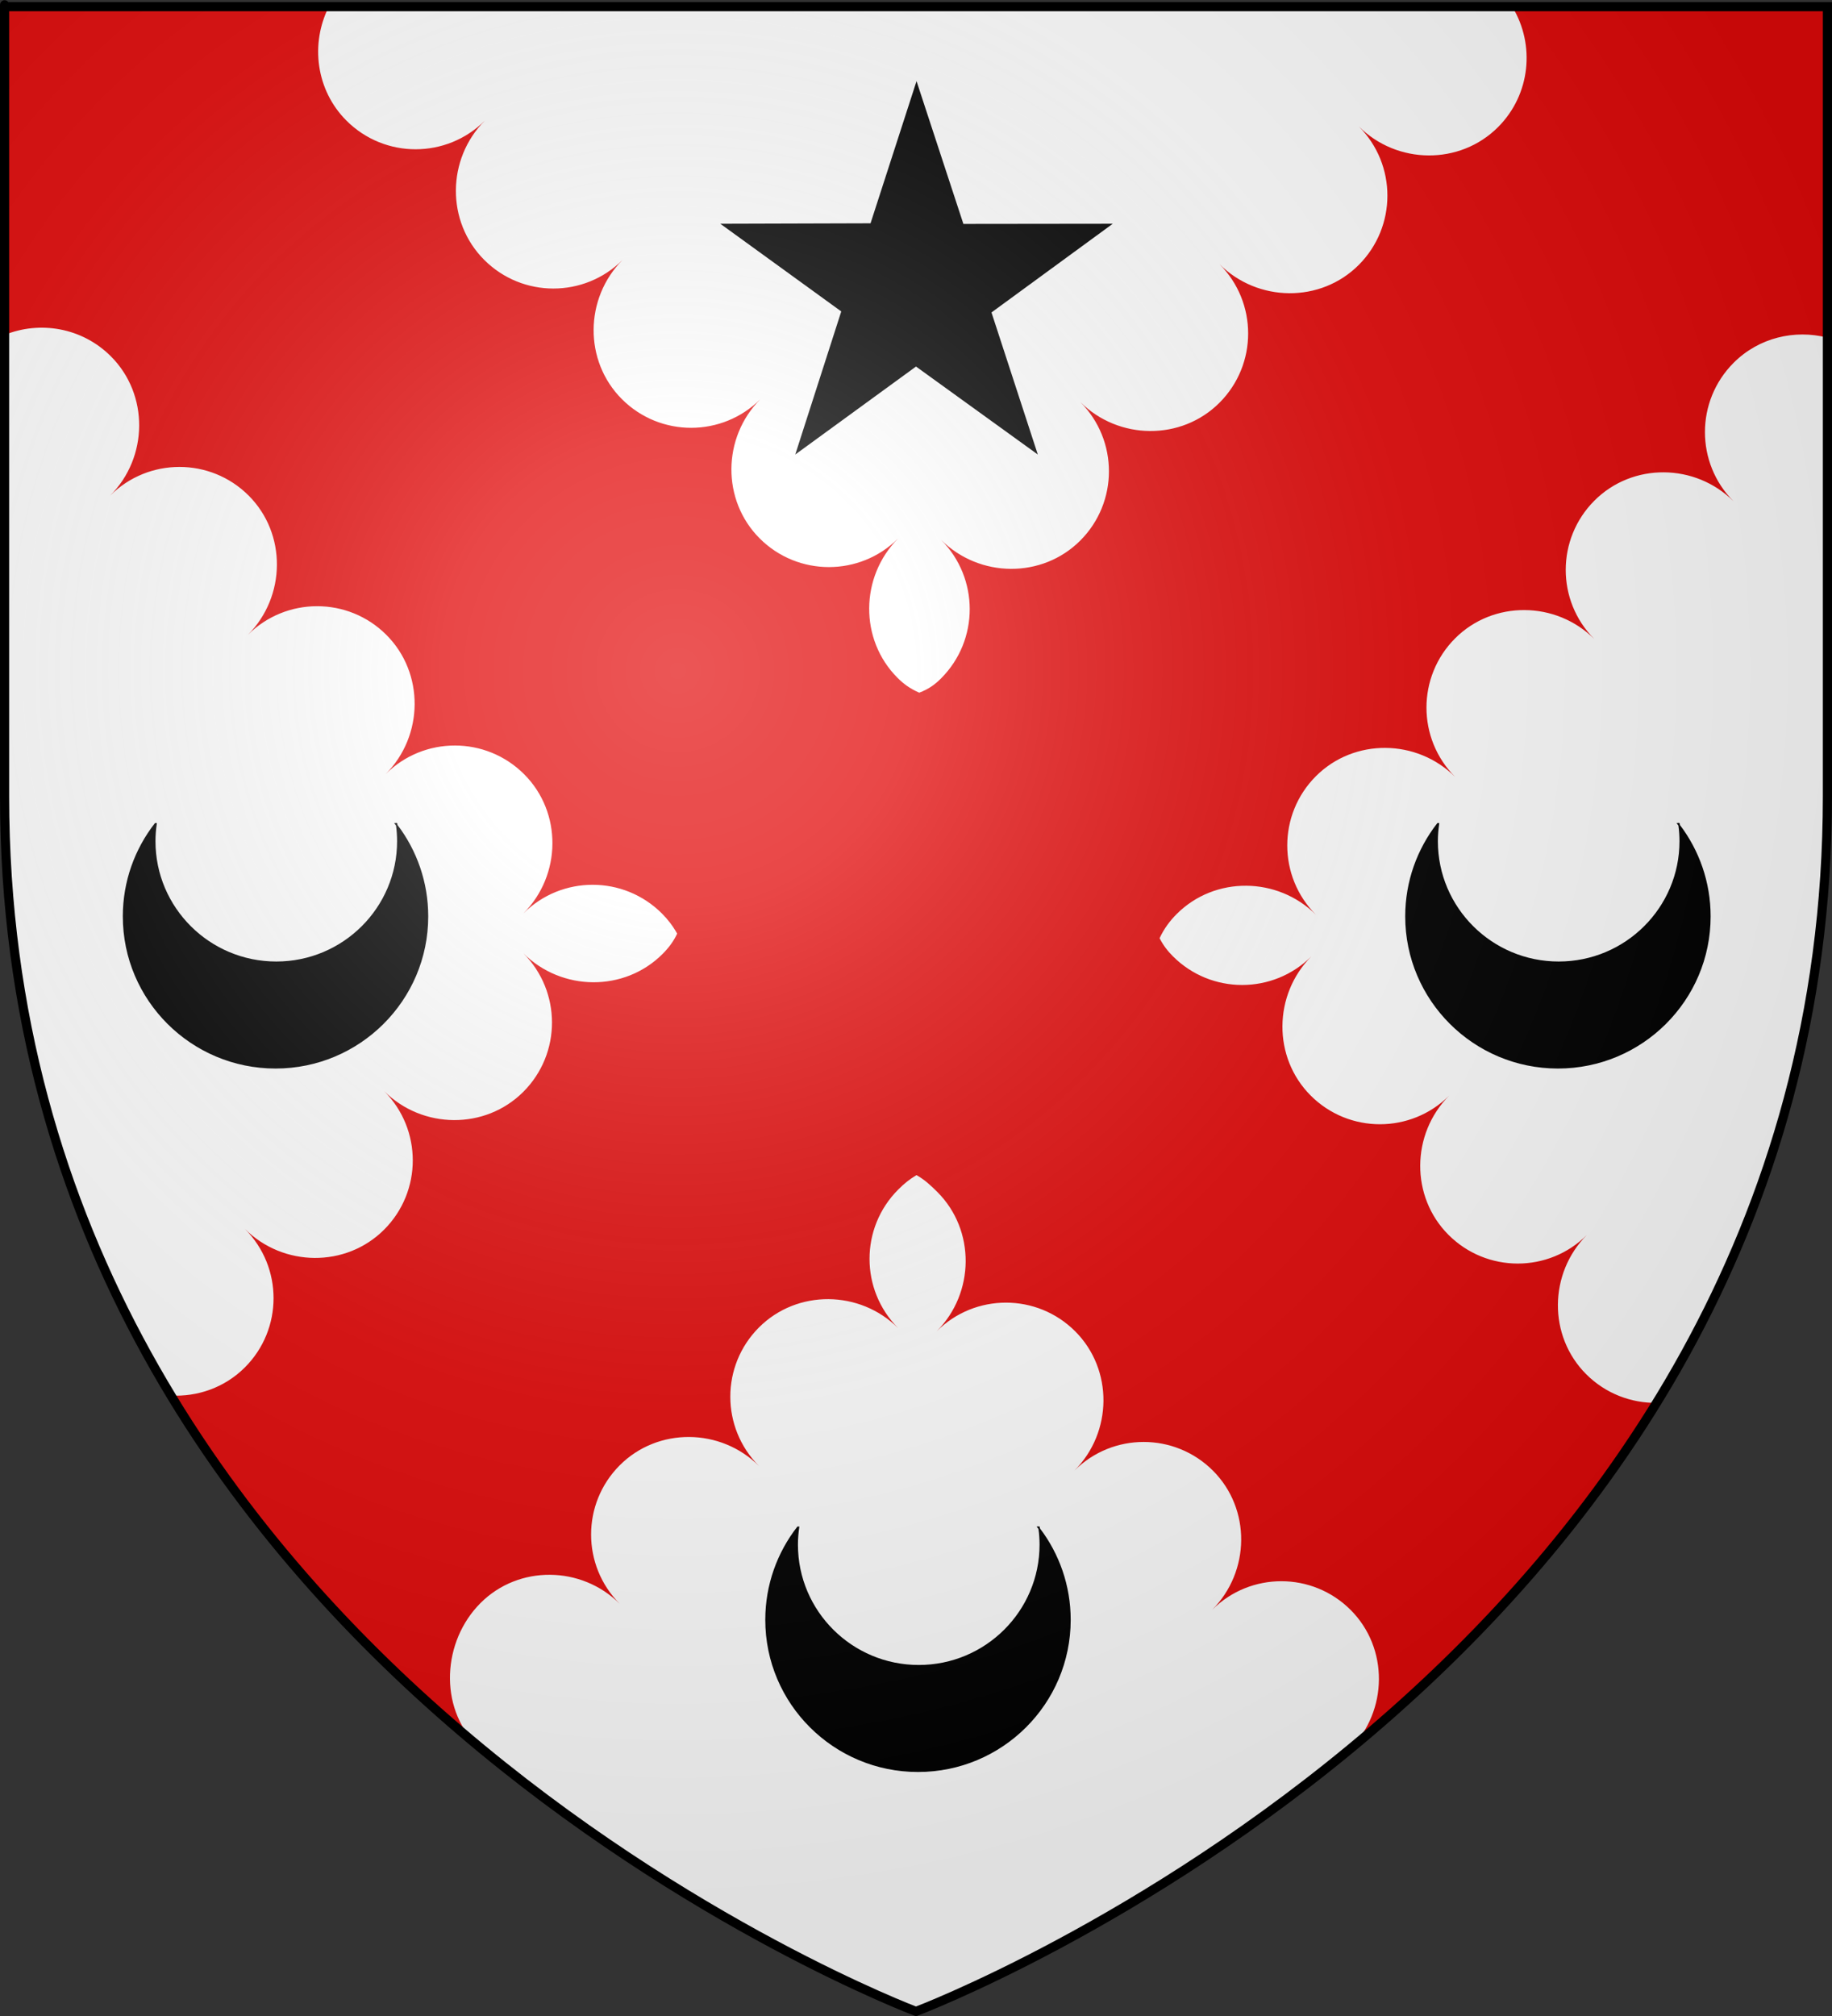
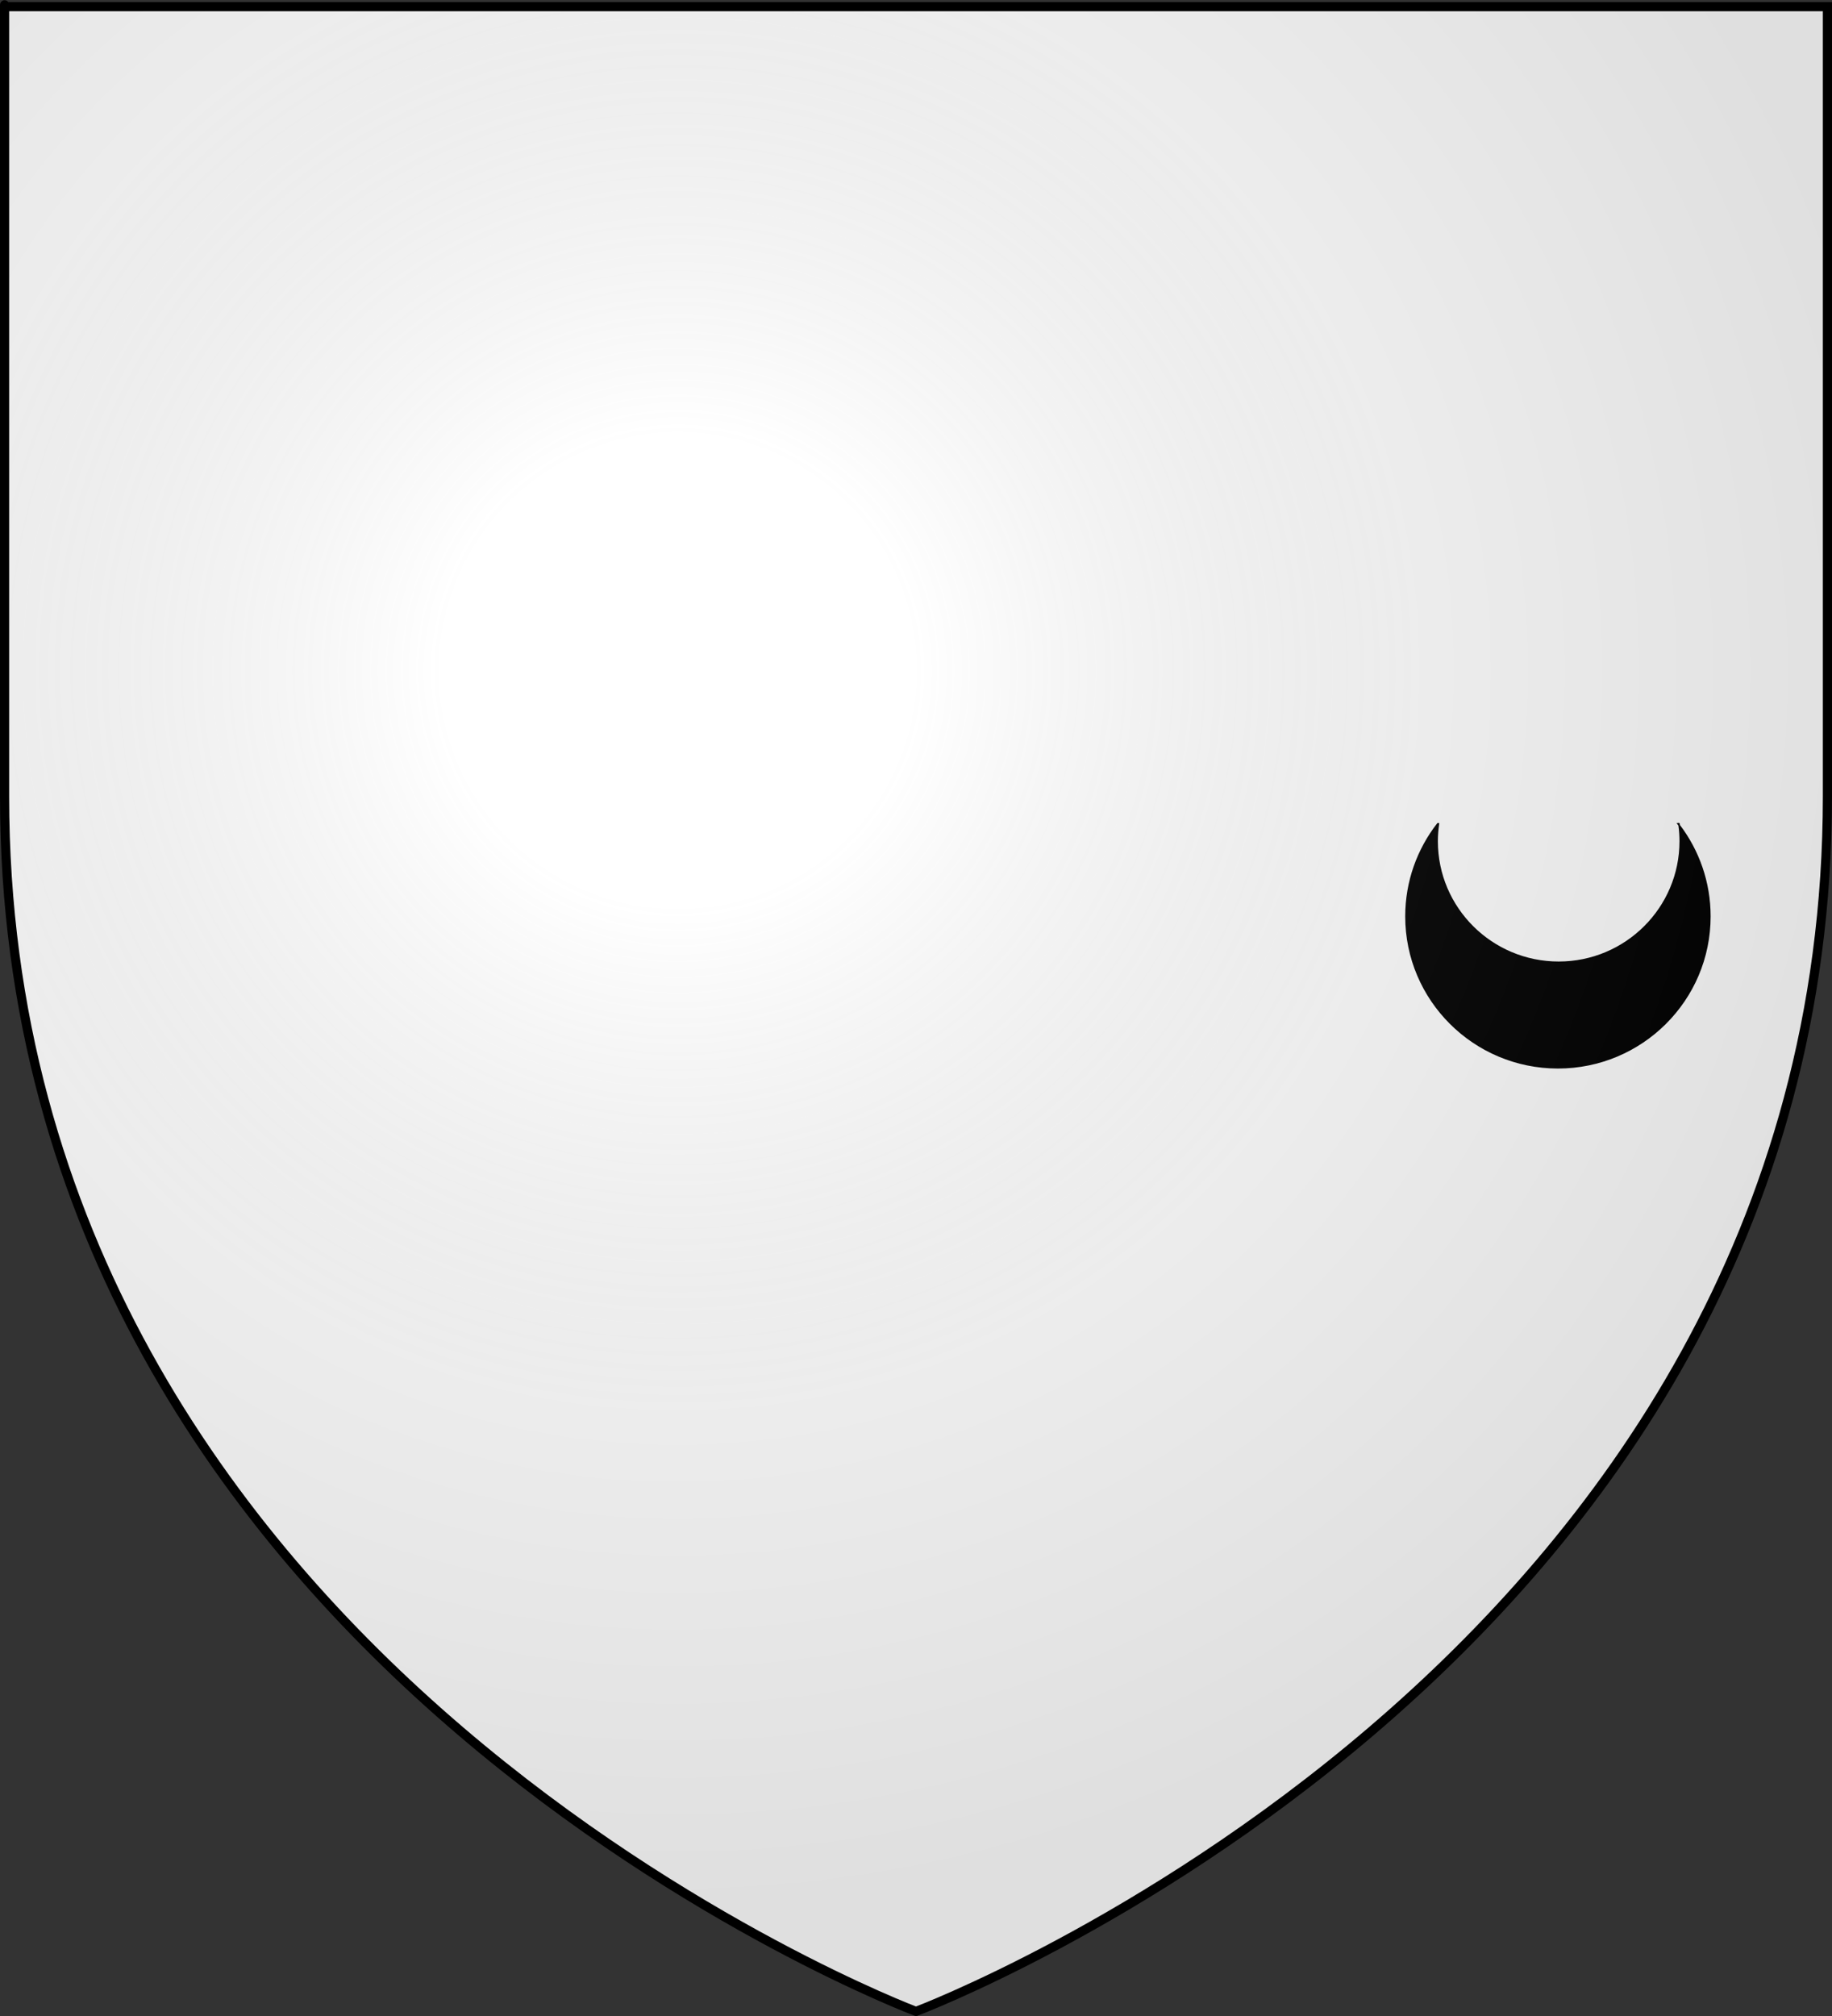
<svg xmlns="http://www.w3.org/2000/svg" xmlns:ns1="http://sodipodi.sourceforge.net/DTD/sodipodi-0.dtd" xmlns:ns2="http://www.inkscape.org/namespaces/inkscape" xmlns:xlink="http://www.w3.org/1999/xlink" height="660" width="600" version="1.0" id="svg2" ns1:version="0.32" ns2:version="0.46" ns1:docname="Anderson of that Ilk arms.svg" ns1:docbase="D:\Mes documents\Renaud-Notre Lapin" ns2:export-filename="/Users/olivier/Desktop/Blason Rouge/Blason_Vide_3D.png" ns2:export-xdpi="144" ns2:export-ydpi="144" ns2:output_extension="org.inkscape.output.svg.inkscape">
  <rect width="100%" height="100%" fill="#333333" stroke="none" />
  <ns1:namedview ns2:window-height="667" ns2:window-width="1024" ns2:pageshadow="2" ns2:pageopacity="0.0" guidetolerance="10.0" gridtolerance="10.0" objecttolerance="10.0" borderopacity="1.0" bordercolor="#666666" pagecolor="#ffffff" id="base" showgrid="false" height="660px" ns2:zoom="0.5" ns2:cx="213.53482" ns2:cy="310.01775" ns2:window-x="0" ns2:window-y="0" ns2:current-layer="layer3">
    <ns2:grid type="xygrid" id="grid3543" />
  </ns1:namedview>
  <desc id="desc4">Flag of Canton of Valais (Wallis)</desc>
  <defs id="defs6">
    <ns2:perspective ns1:type="inkscape:persp3d" ns2:vp_x="0 : 330 : 1" ns2:vp_y="0 : 1000 : 0" ns2:vp_z="600 : 330 : 1" ns2:persp3d-origin="300 : 220 : 1" id="perspective2518" />
    <linearGradient id="linearGradient2893">
      <stop style="stop-color:white;stop-opacity:0.314;" offset="0" id="stop2895" />
      <stop id="stop2897" offset="0.19" style="stop-color:white;stop-opacity:0.251;" />
      <stop style="stop-color:#6b6b6b;stop-opacity:0.125;" offset="0.6" id="stop2901" />
      <stop style="stop-color:black;stop-opacity:0.125;" offset="1" id="stop2899" />
    </linearGradient>
    <linearGradient id="linearGradient2885">
      <stop id="stop2887" offset="0" style="stop-color:white;stop-opacity:1;" />
      <stop style="stop-color:white;stop-opacity:1;" offset="0.229" id="stop2891" />
      <stop id="stop2889" offset="1" style="stop-color:black;stop-opacity:1;" />
    </linearGradient>
    <linearGradient id="linearGradient2955">
      <stop id="stop2867" offset="0" style="stop-color:#fd0000;stop-opacity:1;" />
      <stop style="stop-color:#e77275;stop-opacity:0.659;" offset="0.5" id="stop2873" />
      <stop style="stop-color:black;stop-opacity:0.323;" offset="1" id="stop2959" />
    </linearGradient>
    <radialGradient ns2:collect="always" xlink:href="#linearGradient2955" id="radialGradient2961" cx="225.524" cy="218.901" fx="225.524" fy="218.901" r="300" gradientTransform="matrix(-4.167939e-4,2.183,-1.884,-3.599562e-4,615.597,-289.121)" gradientUnits="userSpaceOnUse" />
    <polygon id="star" transform="scale(53,53)" points="0,-1 0.588,0.809 -0.951,-0.309 0.951,-0.309 -0.588,0.809 0,-1 " />
    <clipPath id="clip">
      <path d="M 0,-200 L 0,600 L 300,600 L 300,-200 L 0,-200 z " id="path10" />
    </clipPath>
    <radialGradient ns2:collect="always" xlink:href="#linearGradient2955" id="radialGradient1911" gradientUnits="userSpaceOnUse" gradientTransform="matrix(-4.167939e-4,2.183,-1.884,-3.599562e-4,615.597,-289.121)" cx="225.524" cy="218.901" fx="225.524" fy="218.901" r="300" />
    <radialGradient ns2:collect="always" xlink:href="#linearGradient2955" id="radialGradient2865" gradientUnits="userSpaceOnUse" gradientTransform="matrix(0,1.749,-1.593,-1.049767e-7,551.788,-191.29)" cx="225.524" cy="218.901" fx="225.524" fy="218.901" r="300" />
    <radialGradient ns2:collect="always" xlink:href="#linearGradient2955" id="radialGradient2871" gradientUnits="userSpaceOnUse" gradientTransform="matrix(0,1.386,-1.323,-5.741131e-8,-158.082,-109.541)" cx="225.524" cy="218.901" fx="225.524" fy="218.901" r="300" />
    <radialGradient ns2:collect="always" xlink:href="#linearGradient2893" id="radialGradient3163" gradientUnits="userSpaceOnUse" gradientTransform="matrix(1.353,0,0,1.349,-77.629,-85.747)" cx="221.445" cy="226.331" fx="221.445" fy="226.331" r="300" />
    <ns2:perspective id="perspective3319" ns2:persp3d-origin="300 : 220 : 1" ns2:vp_z="600 : 330 : 1" ns2:vp_y="0 : 1000 : 0" ns2:vp_x="0 : 330 : 1" ns1:type="inkscape:persp3d" />
    <ns2:perspective id="perspective3398" ns2:persp3d-origin="100 : 60 : 1" ns2:vp_z="200 : 90 : 1" ns2:vp_y="0 : 1000 : 0" ns2:vp_x="0 : 90 : 1" ns1:type="inkscape:persp3d" />
    <radialGradient gradientTransform="matrix(0,2.342,-2.291,0,562.913,1323.77)" gradientUnits="userSpaceOnUse" xlink:href="#linearGradient2955" id="radialGradient14758" fy="153.928" fx="-483.508" r="300" cy="153.928" cx="-483.508" />
    <radialGradient gradientTransform="matrix(0,2.342,-2.291,0,562.913,1323.77)" gradientUnits="userSpaceOnUse" xlink:href="#linearGradient2955" id="radialGradient13767" fy="153.928" fx="-483.508" r="300" cy="153.928" cx="-483.508" />
    <radialGradient gradientTransform="matrix(0,2.342,-2.291,0,562.913,1323.77)" gradientUnits="userSpaceOnUse" xlink:href="#linearGradient2955" id="radialGradient1357" fy="153.928" fx="-483.508" r="300" cy="153.928" cx="-483.508" />
    <radialGradient gradientTransform="matrix(-4.167939e-4,2.183,-1.884,-3.599562e-4,1395.597,-309.121)" gradientUnits="userSpaceOnUse" xlink:href="#linearGradient2955" id="radialGradient5103" fy="218.901" fx="225.524" r="300" cy="218.901" cx="225.524" />
    <clipPath id="clipPath5099">
      <path id="path5101" d="M 0,-200 L 0,600 L 300,600 L 300,-200 L 0,-200 z " />
    </clipPath>
    <polygon id="polygon5097" transform="scale(53,53)" points="0,-1 0.588,0.809 -0.951,-0.309 0.951,-0.309 -0.588,0.809 0,-1 " />
    <radialGradient gradientTransform="matrix(-4.167939e-4,2.183,-1.884,-3.599562e-4,615.597,-289.121)" gradientUnits="userSpaceOnUse" xlink:href="#linearGradient2955" id="radialGradient5095" fy="218.901" fx="225.524" r="300" cy="218.901" cx="225.524" />
    <linearGradient id="linearGradient5090">
      <stop id="stop2965" offset="0" style="stop-color:#ffffff;stop-opacity:0" />
      <stop id="stop5093" offset="1" style="stop-color:#000000;stop-opacity:0.646" />
    </linearGradient>
    <ns2:perspective id="perspective5087" ns2:persp3d-origin="75 : 50 : 1" ns2:vp_z="150 : 75 : 1" ns2:vp_y="0 : 1000 : 0" ns2:vp_x="0 : 75 : 1" ns1:type="inkscape:persp3d" />
    <ns2:perspective id="perspective2611" ns2:persp3d-origin="242.0625 : 200.85417 : 1" ns2:vp_z="484.125 : 301.28125 : 1" ns2:vp_y="0 : 1000 : 0" ns2:vp_x="0 : 301.28125 : 1" ns1:type="inkscape:persp3d" />
  </defs>
  <g ns2:groupmode="layer" id="layer3" ns2:label="Fond écu" style="display:inline">
    <path id="path2855" style="fill:#ffffff;fill-opacity:1;fill-rule:evenodd;stroke:none;stroke-width:1px;stroke-linecap:butt;stroke-linejoin:miter;stroke-opacity:1" d="M 300,658.5 C 300,658.5 598.5,546.18 598.5,260.728 C 598.5,-24.723 598.5,2.176 598.5,2.176 L 1.5,2.176 L 1.5,260.728 C 1.5,546.18 300,658.5 300,658.5 z" ns1:nodetypes="cccccc" />
    <g style="display:inline;fill:#e20909;fill-opacity:1;stroke:#000000;stroke-opacity:1;stroke-width:0;stroke-miterlimit:4;stroke-dasharray:none" ns2:label="Fond écu" id="g3322" transform="translate(-6.3401911e-2,8.5996376e-2)">
      <g transform="matrix(0.678,-0.735,0.735,0.678,-131.301,-204.126)" id="g2101" ns2:label="Meubles" ns1:insensitive="true" style="fill:#e20909;fill-opacity:1;stroke:#000000;stroke-opacity:1;stroke-width:0;stroke-miterlimit:4;stroke-dasharray:none" />
-       <path ns1:nodetypes="ccscscscscscscscscscccscscscscscscscsssccscscscscscscscscscccscscscscscscscscscscc" id="path1936" d="M 1.5,2.188 L 1.5,109.594 C 13.107,104.838 26.952,107.146 36.375,116.562 C 48.892,129.071 48.647,149.622 36.156,162.156 C 48.682,149.657 68.983,149.648 81.5,162.156 C 94.017,174.665 93.741,195.216 81.25,207.75 C 93.776,195.251 114.077,195.242 126.594,207.75 C 139.111,220.258 138.866,240.809 126.375,253.344 C 138.901,240.845 159.202,240.867 171.719,253.375 C 184.236,265.883 183.991,286.403 171.5,298.938 C 184.026,286.438 204.327,286.46 216.844,298.969 C 218.767,300.89 220.383,302.981 221.844,305.562 C 220.646,308.152 218.998,310.282 217.062,312.219 C 204.554,324.736 184.003,324.491 171.469,312 C 183.968,324.526 183.977,344.827 171.469,357.344 C 158.961,369.861 138.409,369.616 125.875,357.125 C 138.374,369.651 138.383,389.952 125.875,402.469 C 113.367,414.986 92.816,414.741 80.281,402.25 C 92.78,414.776 92.79,435.046 80.281,447.562 C 73.636,454.212 64.716,457.257 55.938,456.781 C 81.702,499.351 113.903,534.48 146.375,562.844 L 156.216,571.253 C 143.717,558.727 144.929,537.236 157.438,524.719 C 169.946,512.202 190.497,512.478 203.031,524.969 C 190.532,512.443 190.523,492.142 203.031,479.625 C 215.539,467.108 236.09,467.353 248.625,479.844 C 236.126,467.318 236.117,447.017 248.625,434.5 C 261.133,421.983 281.684,422.228 294.219,434.719 C 281.72,422.193 281.711,401.892 294.219,389.375 C 296.15,387.442 297.963,385.951 300.219,384.625 C 302.797,386.048 304.881,387.976 307.062,390.156 C 319.579,402.664 319.334,423.215 306.844,435.75 C 319.37,423.251 339.671,423.242 352.188,435.75 C 364.704,448.258 364.459,468.809 351.969,481.344 C 364.495,468.845 384.796,468.867 397.312,481.375 C 409.829,493.883 409.553,514.403 397.062,526.938 C 409.589,514.438 429.889,514.46 442.406,526.969 C 454.923,539.477 454.678,560.028 442.188,572.562 C 442.203,572.547 442.234,572.547 442.25,572.531 C 443.617,571.173 445.063,569.937 446.594,568.875 C 480.802,540.03 515.206,503.727 542.594,459.188 C 534.275,459.276 525.909,456.154 519.562,449.812 C 507.046,437.304 507.291,416.753 519.781,404.219 C 507.255,416.718 486.986,416.696 474.469,404.188 C 461.952,391.679 462.197,371.128 474.688,358.594 C 462.162,371.093 441.861,371.102 429.344,358.594 C 416.827,346.086 417.072,325.534 429.562,313 C 417.037,325.499 396.736,325.508 384.219,313 C 382.526,311.308 381.061,309.454 379.844,307.062 C 381.305,303.928 383.172,301.423 385.438,299.156 C 397.946,286.639 418.497,286.884 431.031,299.375 C 418.532,286.849 418.523,266.548 431.031,254.031 C 443.539,241.514 464.091,241.759 476.625,254.25 C 464.126,241.724 464.117,221.423 476.625,208.906 C 489.133,196.389 509.684,196.634 522.219,209.125 C 509.72,196.599 509.742,176.329 522.25,163.812 C 534.758,151.296 555.278,151.541 567.812,164.031 C 555.313,151.505 555.335,131.204 567.844,118.688 C 576.102,110.424 587.854,107.722 598.5,110.438 C 598.5,94.966 598.5,2.188 598.5,2.188 L 495.375,2.188 C 502.891,14.532 501.352,30.859 490.688,41.531 C 478.179,54.048 457.628,53.803 445.094,41.312 C 457.593,53.839 457.571,74.139 445.062,86.656 C 432.554,99.173 412.003,98.897 399.469,86.406 C 411.968,98.932 411.977,119.233 399.469,131.75 C 386.96,144.267 366.409,144.022 353.875,131.531 C 366.374,144.057 366.383,164.358 353.875,176.875 C 341.367,189.392 320.816,189.147 308.281,176.656 C 320.781,189.182 320.79,209.483 308.281,222 C 306.404,223.879 304.341,225.475 301.125,226.688 C 297.924,225.278 295.876,223.687 294,221.812 C 281.483,209.304 281.728,188.722 294.219,176.188 C 281.693,188.687 261.392,188.696 248.875,176.188 C 236.358,163.679 236.603,143.128 249.094,130.594 C 236.568,143.093 216.267,143.102 203.75,130.594 C 191.233,118.085 191.478,97.534 203.969,85 C 191.443,97.499 171.173,97.508 158.656,85 C 146.14,72.492 146.353,51.941 158.844,39.406 C 146.318,51.905 126.048,51.914 113.531,39.406 C 103.525,29.407 101.679,14.263 107.719,2.188 L 1.5,2.188 z" style="fill:#e20909;fill-opacity:1;fill-rule:evenodd;stroke:#000000;stroke-width:0;stroke-linecap:butt;stroke-linejoin:miter;stroke-miterlimit:4;stroke-dasharray:none;stroke-opacity:1;display:inline" />
    </g>
-     <path id="path8347" style="fill:#000000;fill-opacity:1;stroke:#000000;stroke-width:0;stroke-miterlimit:4;stroke-dasharray:none;stroke-dashoffset:0;stroke-opacity:1" d="M 300.174,26.56 L 315.52,73.309 L 364.44,73.252 L 324.722,102.292 L 339.893,148.801 L 300,120 L 260.456,148.801 L 275.52,101.96 L 235.909,73.252 L 285.111,73.104 L 300.174,26.56 z" />
    <g id="g2614" transform="matrix(0,0.166,-0.166,0,137.82,265.528)" style="fill:#000000;fill-opacity:1;display:inline">
-       <path style="opacity:1;fill:#000000;fill-opacity:1;fill-rule:nonzero;stroke:#000000;stroke-width:3;stroke-linecap:butt;stroke-linejoin:miter;marker:none;marker-start:none;marker-mid:none;marker-end:none;stroke-miterlimit:4;stroke-dasharray:none;stroke-dashoffset:0;stroke-opacity:1;visibility:visible;display:inline;overflow:visible;enable-background:accumulate" id="rect8150" d="M 207.714,-13.133 C 140.192,-13.133 77.935,9.43 27.902,47.429 C 38.203,46.065 48.732,45.304 59.402,45.304 C 191.238,45.304 298.214,152.736 298.214,285.117 C 298.214,417.498 191.238,524.992 59.402,524.992 C 47.773,524.992 36.339,524.051 25.152,522.429 L 25.152,523.742 C 75.641,563.014 138.954,586.429 207.714,586.429 C 372.51,586.429 506.277,452.093 506.277,286.617 C 506.277,121.14 372.51,-13.133 207.714,-13.133 z M 27.902,47.429 C 26.976,47.552 26.074,47.733 25.152,47.867 L 25.152,49.617 C 26.074,48.899 26.971,48.136 27.902,47.429 z" />
-     </g>
+       </g>
    <g id="g3389" transform="matrix(0,0.166,-0.166,0,557.82,265.528)" style="fill:#000000;fill-opacity:1;display:inline">
      <path style="opacity:1;fill:#000000;fill-opacity:1;fill-rule:nonzero;stroke:#000000;stroke-width:3;stroke-linecap:butt;stroke-linejoin:miter;marker:none;marker-start:none;marker-mid:none;marker-end:none;stroke-miterlimit:4;stroke-dasharray:none;stroke-dashoffset:0;stroke-opacity:1;visibility:visible;display:inline;overflow:visible;enable-background:accumulate" id="path3391" d="M 207.714,-13.133 C 140.192,-13.133 77.935,9.43 27.902,47.429 C 38.203,46.065 48.732,45.304 59.402,45.304 C 191.238,45.304 298.214,152.736 298.214,285.117 C 298.214,417.498 191.238,524.992 59.402,524.992 C 47.773,524.992 36.339,524.051 25.152,522.429 L 25.152,523.742 C 75.641,563.014 138.954,586.429 207.714,586.429 C 372.51,586.429 506.277,452.093 506.277,286.617 C 506.277,121.14 372.51,-13.133 207.714,-13.133 z M 27.902,47.429 C 26.976,47.552 26.074,47.733 25.152,47.867 L 25.152,49.617 C 26.074,48.899 26.971,48.136 27.902,47.429 z" />
    </g>
    <g id="g3393" transform="matrix(0,0.166,-0.166,0,348.234,495.826)" style="fill:#000000;fill-opacity:1;display:inline">
-       <path style="opacity:1;fill:#000000;fill-opacity:1;fill-rule:nonzero;stroke:#000000;stroke-width:3;stroke-linecap:butt;stroke-linejoin:miter;marker:none;marker-start:none;marker-mid:none;marker-end:none;stroke-miterlimit:4;stroke-dasharray:none;stroke-dashoffset:0;stroke-opacity:1;visibility:visible;display:inline;overflow:visible;enable-background:accumulate" id="path3395" d="M 207.714,-13.133 C 140.192,-13.133 77.935,9.43 27.902,47.429 C 38.203,46.065 48.732,45.304 59.402,45.304 C 191.238,45.304 298.214,152.736 298.214,285.117 C 298.214,417.498 191.238,524.992 59.402,524.992 C 47.773,524.992 36.339,524.051 25.152,522.429 L 25.152,523.742 C 75.641,563.014 138.954,586.429 207.714,586.429 C 372.51,586.429 506.277,452.093 506.277,286.617 C 506.277,121.14 372.51,-13.133 207.714,-13.133 z M 27.902,47.429 C 26.976,47.552 26.074,47.733 25.152,47.867 L 25.152,49.617 C 26.074,48.899 26.971,48.136 27.902,47.429 z" />
-     </g>
+       </g>
  </g>
  <g ns2:groupmode="layer" id="layer4" ns2:label="Meubles" ns1:insensitive="true" />
  <g ns2:groupmode="layer" id="layer2" ns2:label="Reflet final" ns1:insensitive="true">
    <path ns1:nodetypes="cccccc" d="M 300,658.5 C 300,658.5 598.5,546.18 598.5,260.728 C 598.5,-24.723 598.5,2.176 598.5,2.176 L 1.5,2.176 L 1.5,260.728 C 1.5,546.18 300,658.5 300,658.5 z " style="opacity:1;fill:url(#radialGradient3163);fill-opacity:1;fill-rule:evenodd;stroke:none;stroke-width:1px;stroke-linecap:butt;stroke-linejoin:miter;stroke-opacity:1" id="path2875" ns2:export-xdpi="144" ns2:export-ydpi="144" />
  </g>
  <g ns2:groupmode="layer" id="layer1" ns2:label="Contour final" ns1:insensitive="true">
    <path ns1:nodetypes="cccccc" d="M 300,658.5 C 300,658.5 1.5,546.18 1.5,260.728 C 1.5,-24.723 1.5,2.176 1.5,2.176 L 598.5,2.176 L 598.5,260.728 C 598.5,546.18 300,658.5 300,658.5 z " style="opacity:1;fill:none;fill-opacity:1;fill-rule:evenodd;stroke:#000000;stroke-width:3;stroke-linecap:butt;stroke-linejoin:miter;stroke-miterlimit:4;stroke-dasharray:none;stroke-opacity:1" id="path1411" ns2:export-xdpi="144" ns2:export-ydpi="144" />
  </g>
</svg>